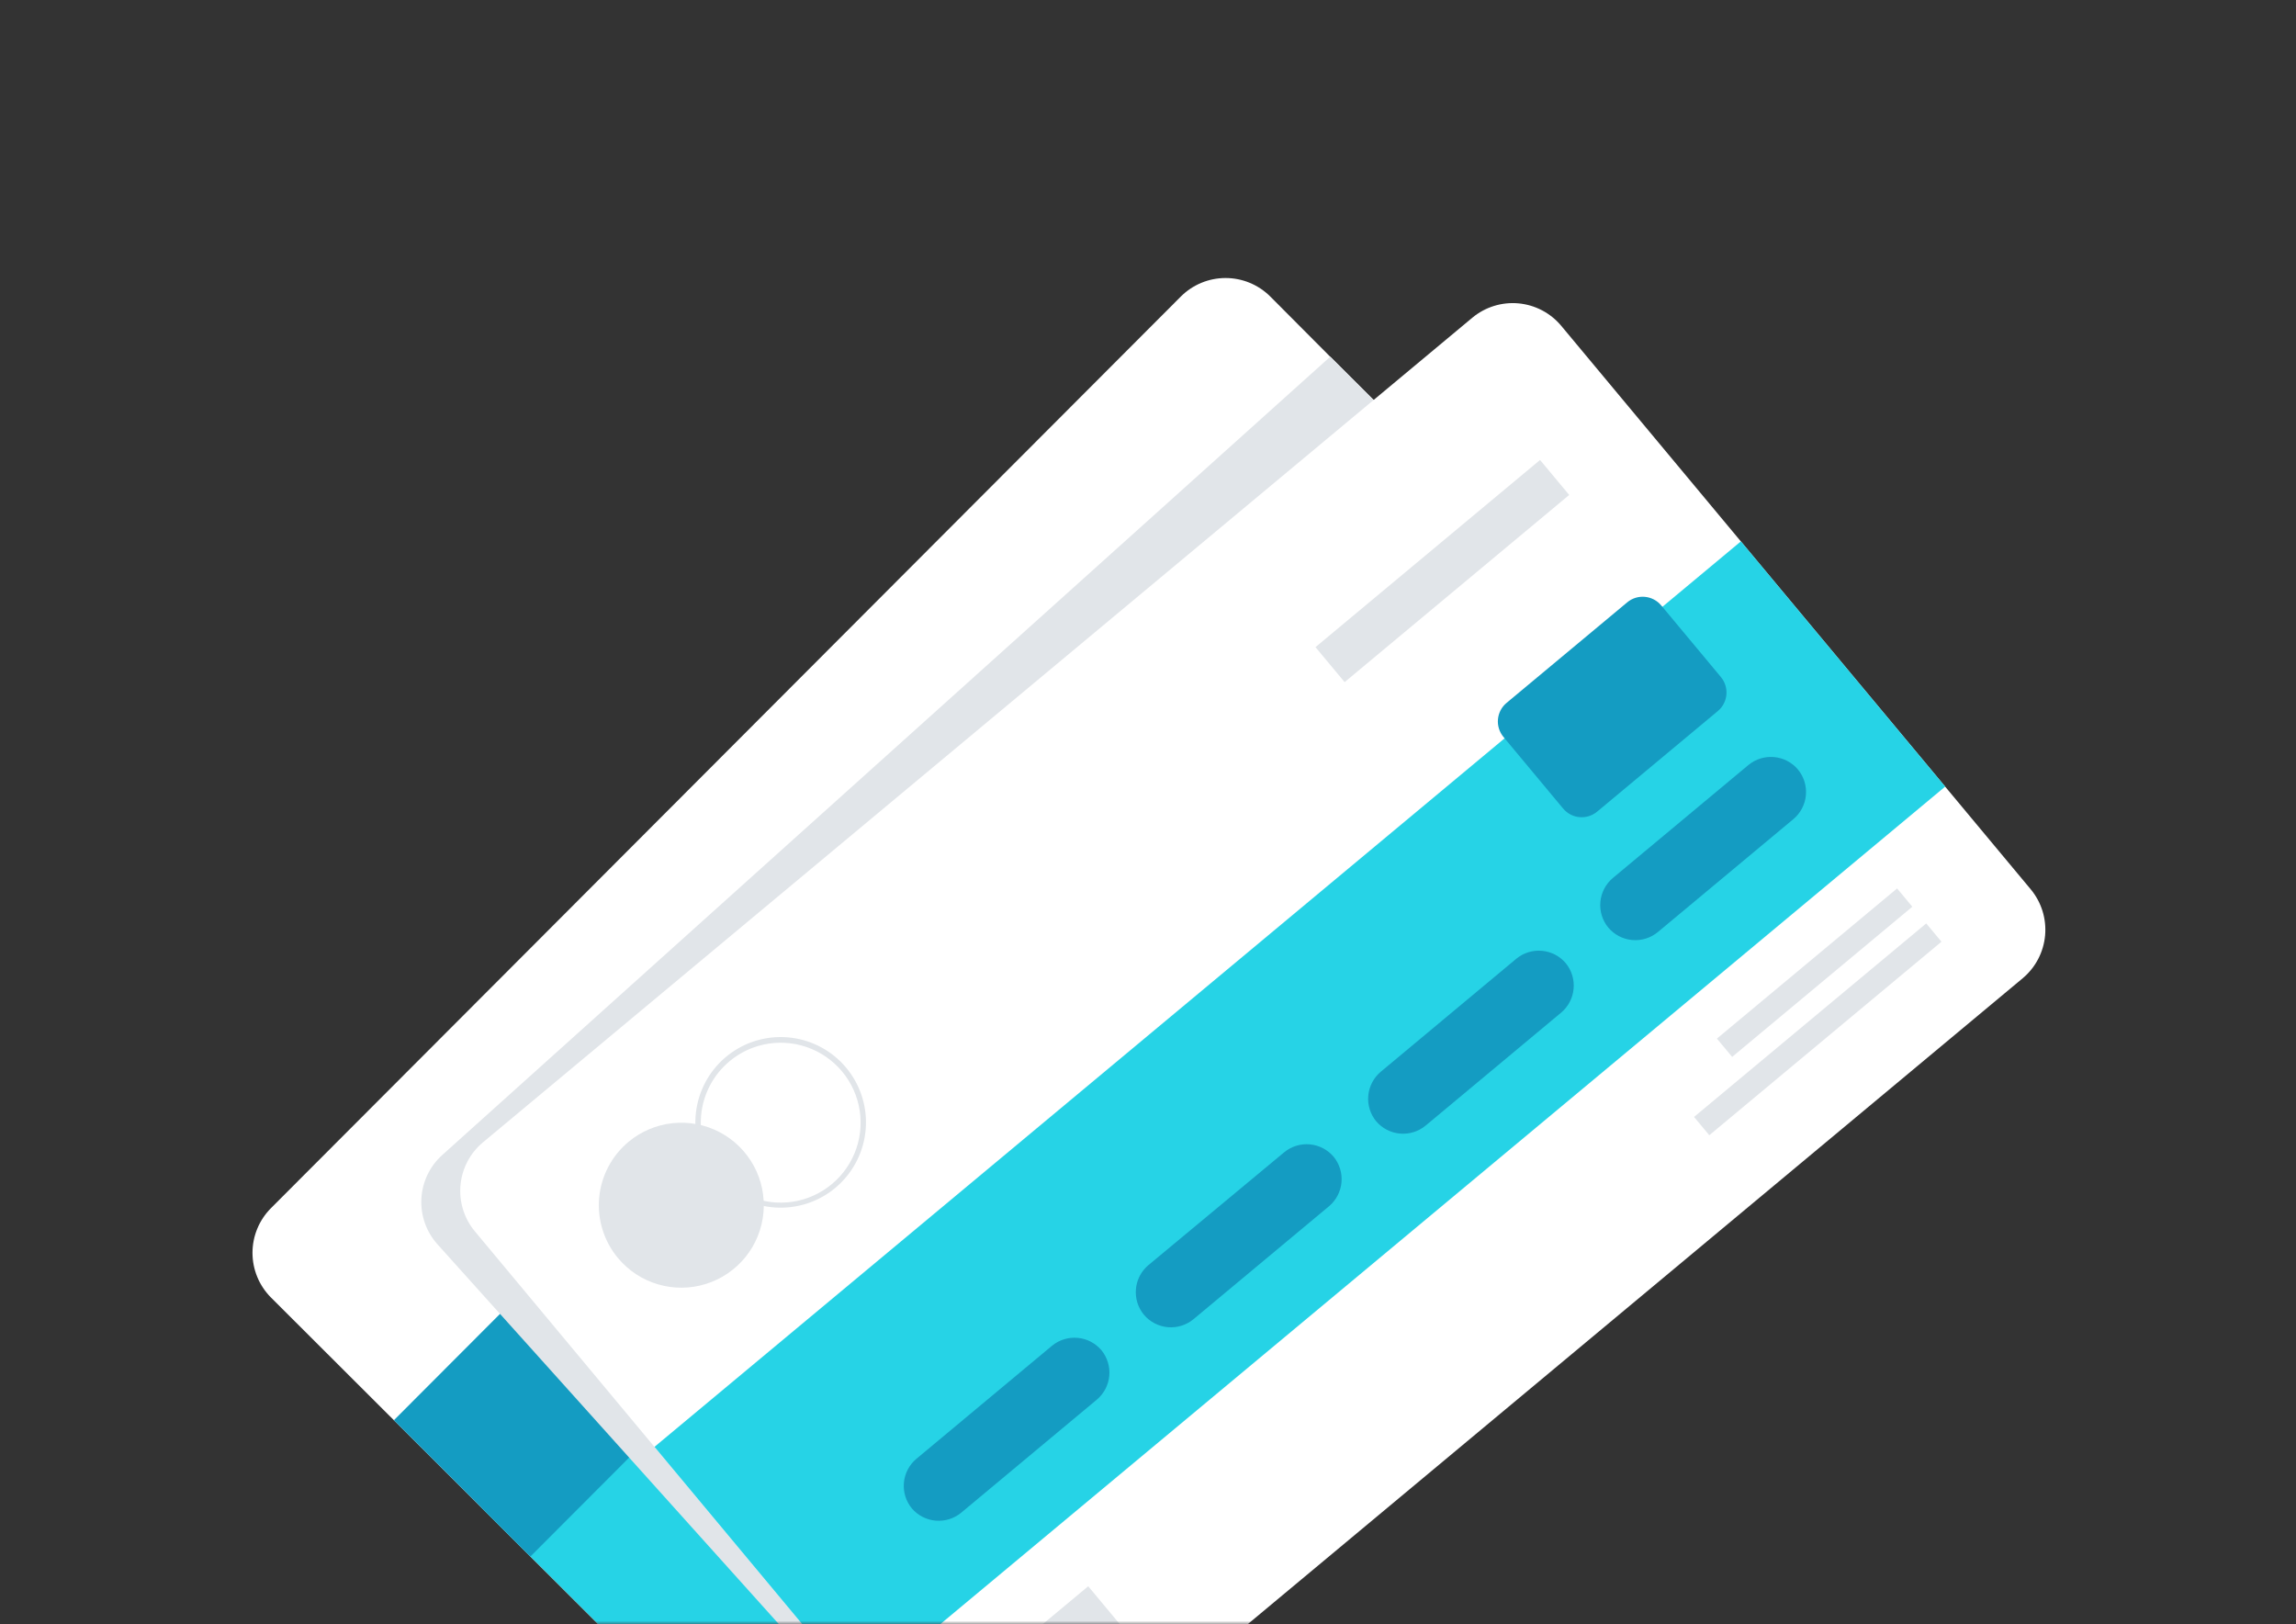
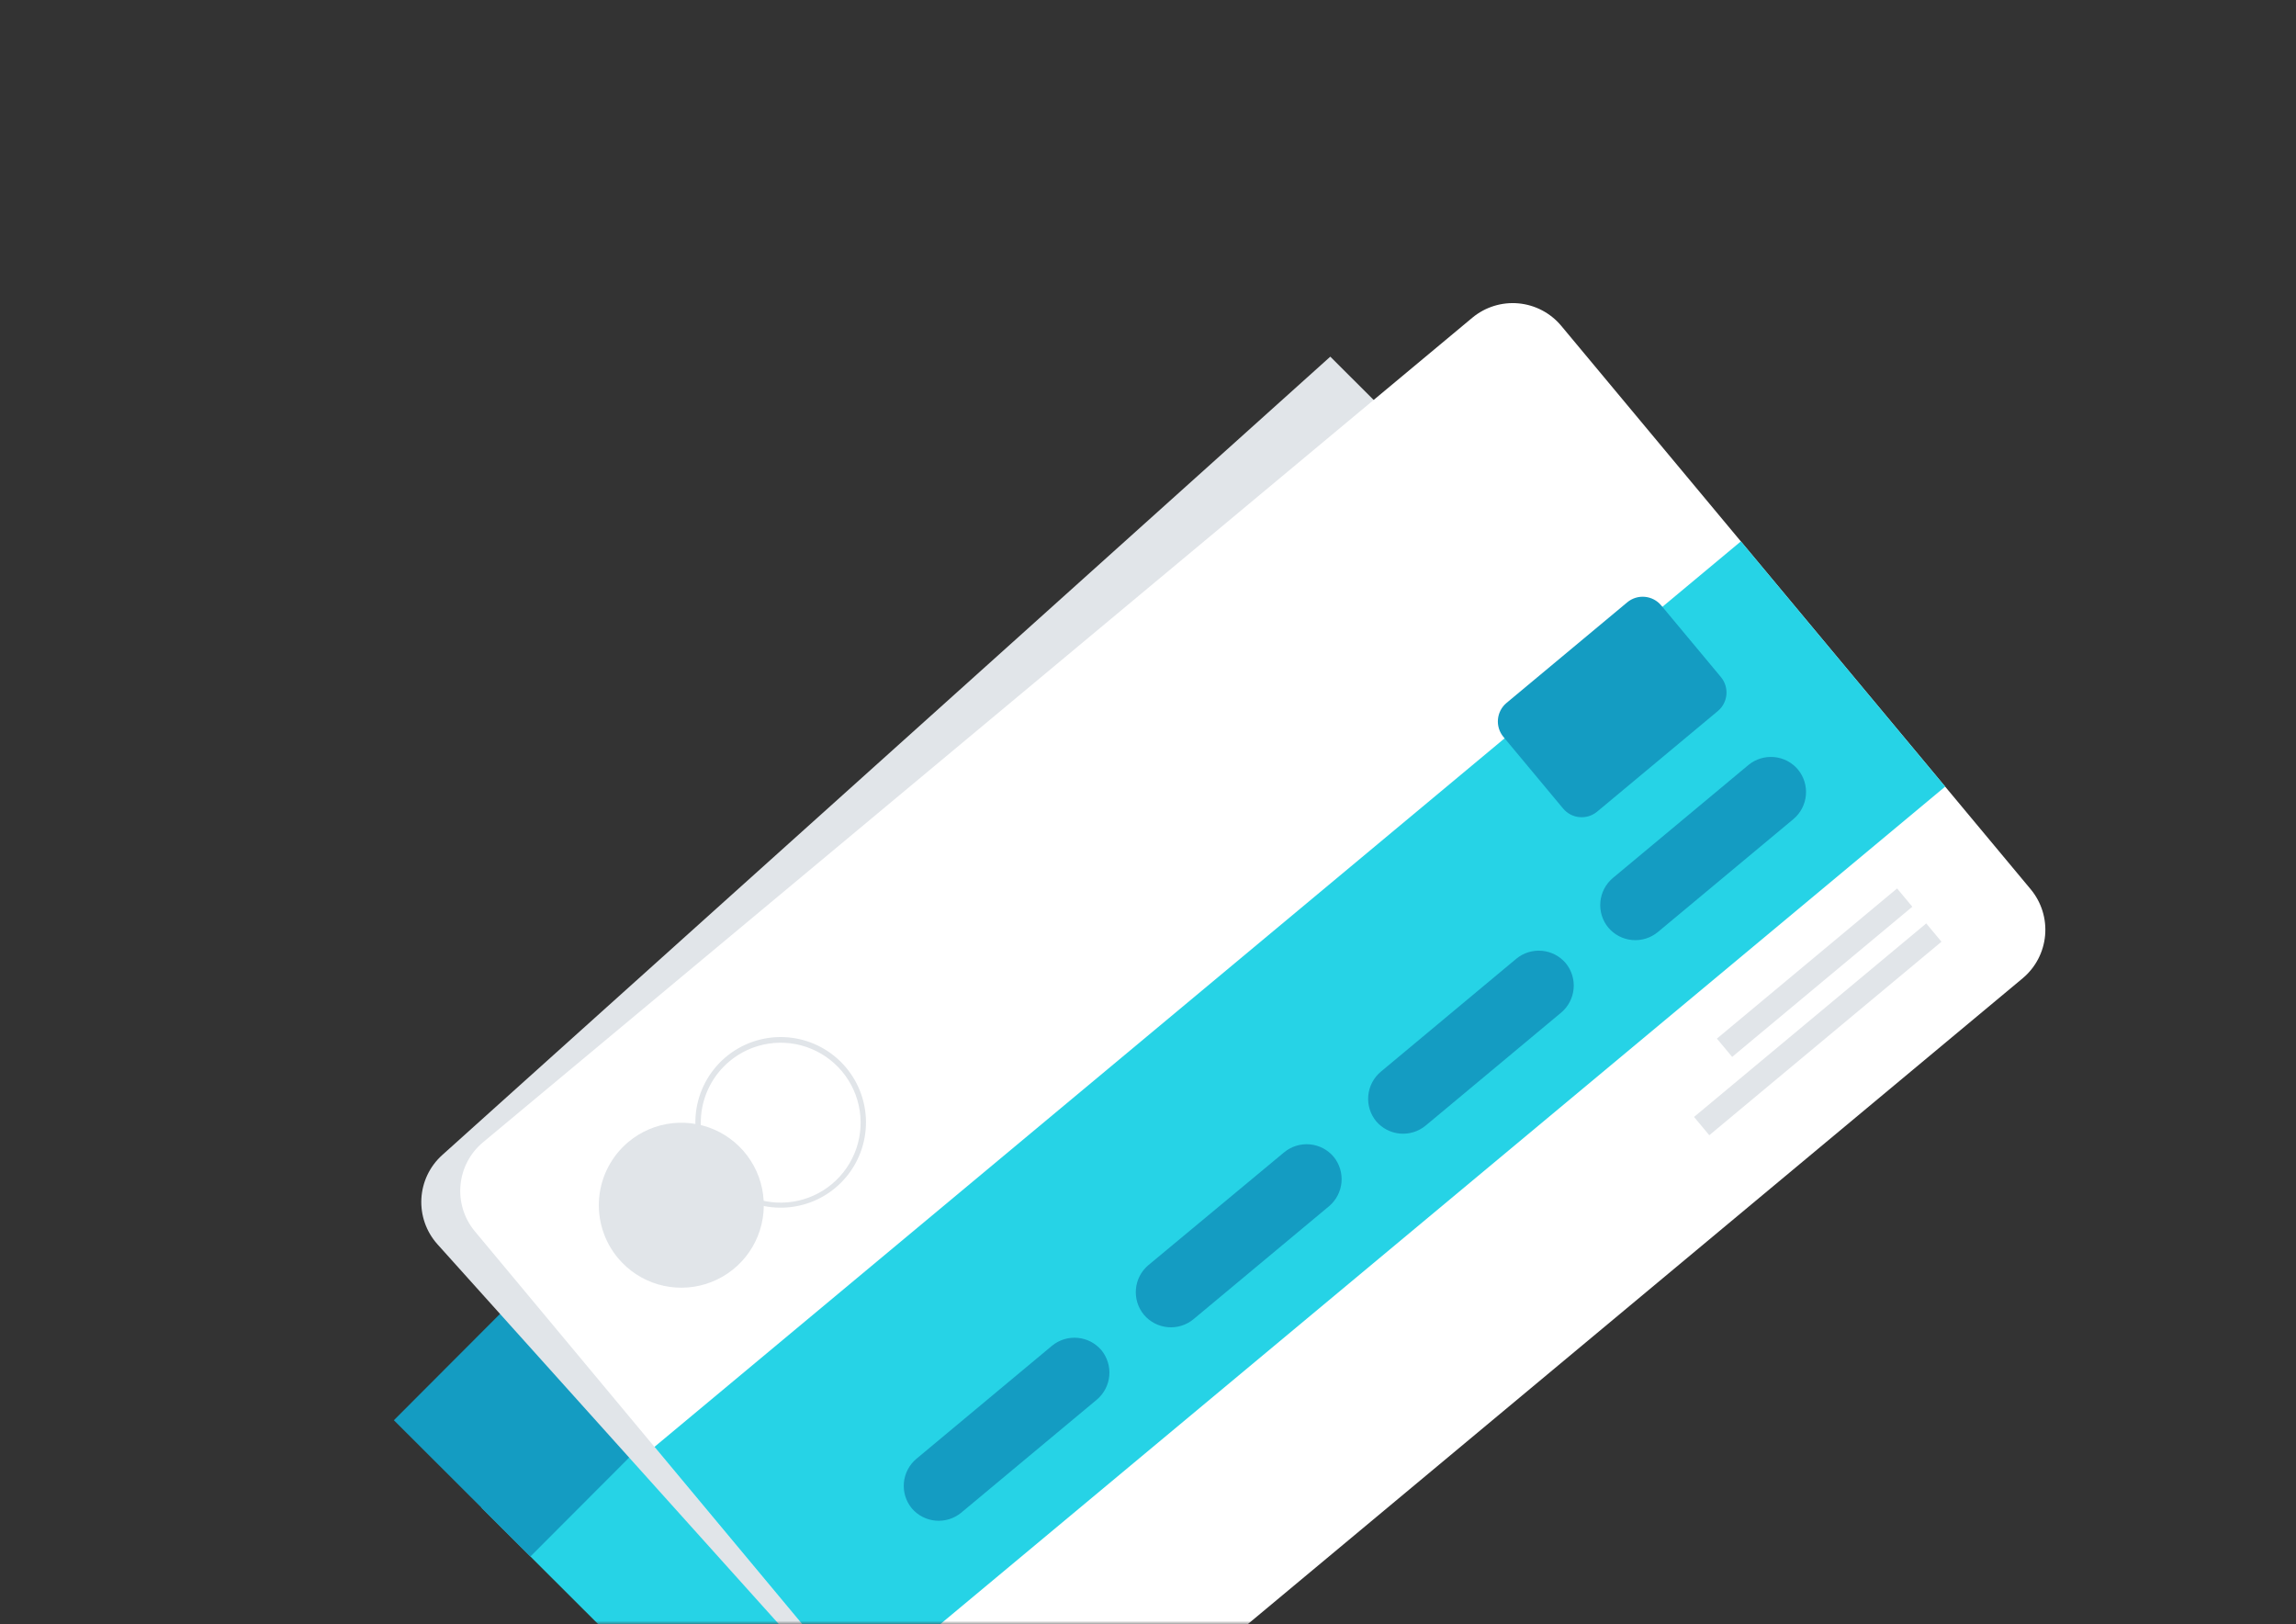
<svg xmlns="http://www.w3.org/2000/svg" width="328" height="232" viewBox="0 0 328 232" fill="none">
  <rect x="0" y="0" width="328" height="232" fill="#333333" stroke="none" />
  <mask id="mask0" mask-type="alpha" maskUnits="userSpaceOnUse" x="0" y="0" width="328" height="232">
    <rect width="328" height="232" fill="#C4C4C4" />
  </mask>
  <g mask="url(#mask0)">
-     <path d="M38.688 185.307L112.868 259.341C114.562 261.02 116.851 261.961 119.237 261.958C121.622 261.956 123.91 261.009 125.6 259.325L130.983 253.94L255.597 129.086C257.278 127.395 258.222 125.106 258.221 122.722C258.22 120.337 257.275 118.049 255.592 116.359L190.056 50.977L181.439 42.325C179.744 40.648 177.454 39.708 175.07 39.711C172.685 39.713 170.398 40.658 168.707 42.34L38.699 172.575C37.018 174.266 36.073 176.554 36.071 178.939C36.069 181.324 37.009 183.613 38.688 185.307Z" fill="white" />
    <path d="M105.347 251.838L248.062 108.848L211.51 72.366L68.795 215.357L105.347 251.838Z" fill="#26D3E6" />
-     <path d="M134.867 198.791L225.054 108.43L211.972 95.373L121.785 185.734L134.867 198.791Z" fill="#407BFF" />
    <path opacity="0.8" d="M134.867 198.791L225.054 108.43L211.972 95.373L121.785 185.734L134.867 198.791Z" fill="white" />
    <path d="M75.771 222.323L218.486 79.332L198.983 59.867L56.268 202.857L75.771 222.323Z" fill="#149CC2" />
    <g style="mix-blend-mode:multiply">
      <path d="M62.477 177.706L130.97 253.905L255.583 129.051C257.265 127.36 258.208 125.072 258.208 122.687C258.207 120.302 257.262 118.015 255.579 116.324L190.042 50.943L63.16 164.992C61.39 166.592 60.325 168.826 60.197 171.208C60.069 173.59 60.888 175.926 62.477 177.706Z" fill="#E1E5E9" />
    </g>
    <path d="M68.977 163.179L210.347 45.369C212.183 43.847 214.548 43.114 216.923 43.331C219.298 43.548 221.491 44.696 223.022 46.525L290.115 127.037C291.637 128.873 292.371 131.237 292.157 133.613C291.942 135.988 290.796 138.183 288.97 139.716L147.599 257.526C145.761 259.047 143.396 259.778 141.021 259.562C138.645 259.346 136.451 258.2 134.917 256.373L67.824 175.861C66.301 174.024 65.568 171.658 65.784 169.282C66 166.906 67.148 164.711 68.977 163.179Z" fill="white" />
    <path d="M122.685 241.684L277.885 112.352L248.699 77.327L93.498 206.66L122.685 241.684Z" fill="#26D3E6" />
-     <path d="M192.09 97.43L224.172 70.695L220.007 65.697L187.925 92.432L192.09 97.43Z" fill="#E1E5E9" />
    <path d="M247.45 150.961L273.189 129.512L271.013 126.9L245.273 148.349L247.45 150.961Z" fill="#E1E5E9" />
    <path d="M244.183 162.148L277.352 134.508L275.175 131.896L242.007 159.536L244.183 162.148Z" fill="#E1E5E9" />
-     <path d="M143.556 246.008L160.14 232.188L155.458 226.569L138.874 240.389L143.556 246.008Z" fill="#E1E5E9" />
    <path d="M236.838 133.127L256.205 116.992C257.224 116.136 257.863 114.912 257.985 113.587C258.106 112.261 257.699 110.942 256.853 109.915C255.996 108.896 254.773 108.256 253.447 108.135C252.122 108.014 250.802 108.42 249.775 109.267L230.403 125.412C229.385 126.269 228.745 127.492 228.624 128.818C228.502 130.143 228.909 131.463 229.756 132.49C230.614 133.508 231.839 134.147 233.166 134.266C234.492 134.385 235.812 133.976 236.838 133.127Z" fill="#149CC2" />
    <path d="M203.663 160.771L223.035 144.625C224.045 143.771 224.678 142.554 224.8 141.237C224.922 139.92 224.522 138.608 223.687 137.582C222.83 136.566 221.606 135.928 220.281 135.808C218.957 135.688 217.638 136.096 216.612 136.943L197.248 153.085C196.23 153.941 195.59 155.165 195.469 156.49C195.347 157.816 195.754 159.135 196.601 160.162C197.462 161.171 198.686 161.8 200.007 161.914C201.329 162.028 202.642 161.617 203.663 160.771Z" fill="#149CC2" />
    <path d="M170.516 188.411L189.888 172.266C190.893 171.409 191.523 170.192 191.641 168.877C191.76 167.561 191.359 166.252 190.524 165.229C189.666 164.212 188.443 163.574 187.118 163.454C185.793 163.335 184.475 163.742 183.449 164.589L164.05 180.708C163.033 181.566 162.395 182.79 162.276 184.114C162.156 185.439 162.563 186.757 163.41 187.783C164.27 188.807 165.501 189.449 166.833 189.566C168.165 189.684 169.49 189.269 170.516 188.411Z" fill="#149CC2" />
    <path d="M137.324 216.056L156.696 199.911C157.707 199.057 158.343 197.84 158.466 196.522C158.59 195.205 158.191 193.891 157.355 192.865C156.498 191.848 155.274 191.21 153.95 191.091C152.625 190.971 151.307 191.378 150.281 192.225L130.909 208.37C129.89 209.226 129.251 210.45 129.129 211.776C129.008 213.101 129.415 214.421 130.261 215.448C131.123 216.456 132.346 217.086 133.668 217.199C134.99 217.313 136.303 216.903 137.324 216.056Z" fill="#149CC2" />
    <path d="M228.163 115.929L245.401 101.565C246.865 100.344 247.062 98.169 245.842 96.705L237.319 86.476C236.099 85.012 233.923 84.814 232.459 86.034L215.222 100.398C213.757 101.618 213.56 103.794 214.78 105.258L223.303 115.487C224.523 116.951 226.699 117.149 228.163 115.929Z" fill="#149CC2" />
    <path d="M115.786 171.729C112.925 172.797 109.767 172.752 106.937 171.602C104.108 170.453 101.813 168.283 100.507 165.522C99.202 162.761 98.98 159.61 99.887 156.694C100.794 153.777 102.762 151.308 105.403 149.774C108.044 148.24 111.165 147.753 114.148 148.411C117.13 149.068 119.757 150.821 121.508 153.323C123.26 155.826 124.008 158.894 123.604 161.921C123.201 164.949 121.675 167.714 119.33 169.671C118.274 170.553 117.076 171.249 115.786 171.729ZM107.551 149.649C106.34 150.103 105.215 150.757 104.221 151.583C101.893 153.524 100.432 156.309 100.158 159.328C99.883 162.346 100.819 165.349 102.759 167.677C104.101 169.284 105.859 170.491 107.84 171.167C109.822 171.842 111.951 171.96 113.995 171.507C116.039 171.054 117.919 170.048 119.43 168.599C120.941 167.15 122.025 165.313 122.563 163.29C123.1 161.267 123.072 159.134 122.48 157.126C121.888 155.118 120.755 153.312 119.205 151.904C117.656 150.496 115.749 149.541 113.694 149.143C111.638 148.746 109.513 148.921 107.551 149.649Z" fill="#E1E5E9" />
    <path d="M88.293 179.705C89.787 181.491 91.777 182.795 94.011 183.451C96.246 184.106 98.624 184.085 100.847 183.39C103.07 182.695 105.036 181.357 106.499 179.545C107.961 177.733 108.854 175.528 109.064 173.208C109.275 170.889 108.793 168.56 107.68 166.514C106.567 164.468 104.873 162.798 102.812 161.715C100.751 160.631 98.414 160.183 96.098 160.426C93.782 160.67 91.591 161.594 89.799 163.082C88.607 164.073 87.621 165.29 86.9 166.663C86.178 168.035 85.735 169.537 85.595 171.081C85.455 172.625 85.621 174.182 86.084 175.662C86.547 177.142 87.298 178.516 88.293 179.705Z" fill="#E1E5E9" />
  </g>
</svg>